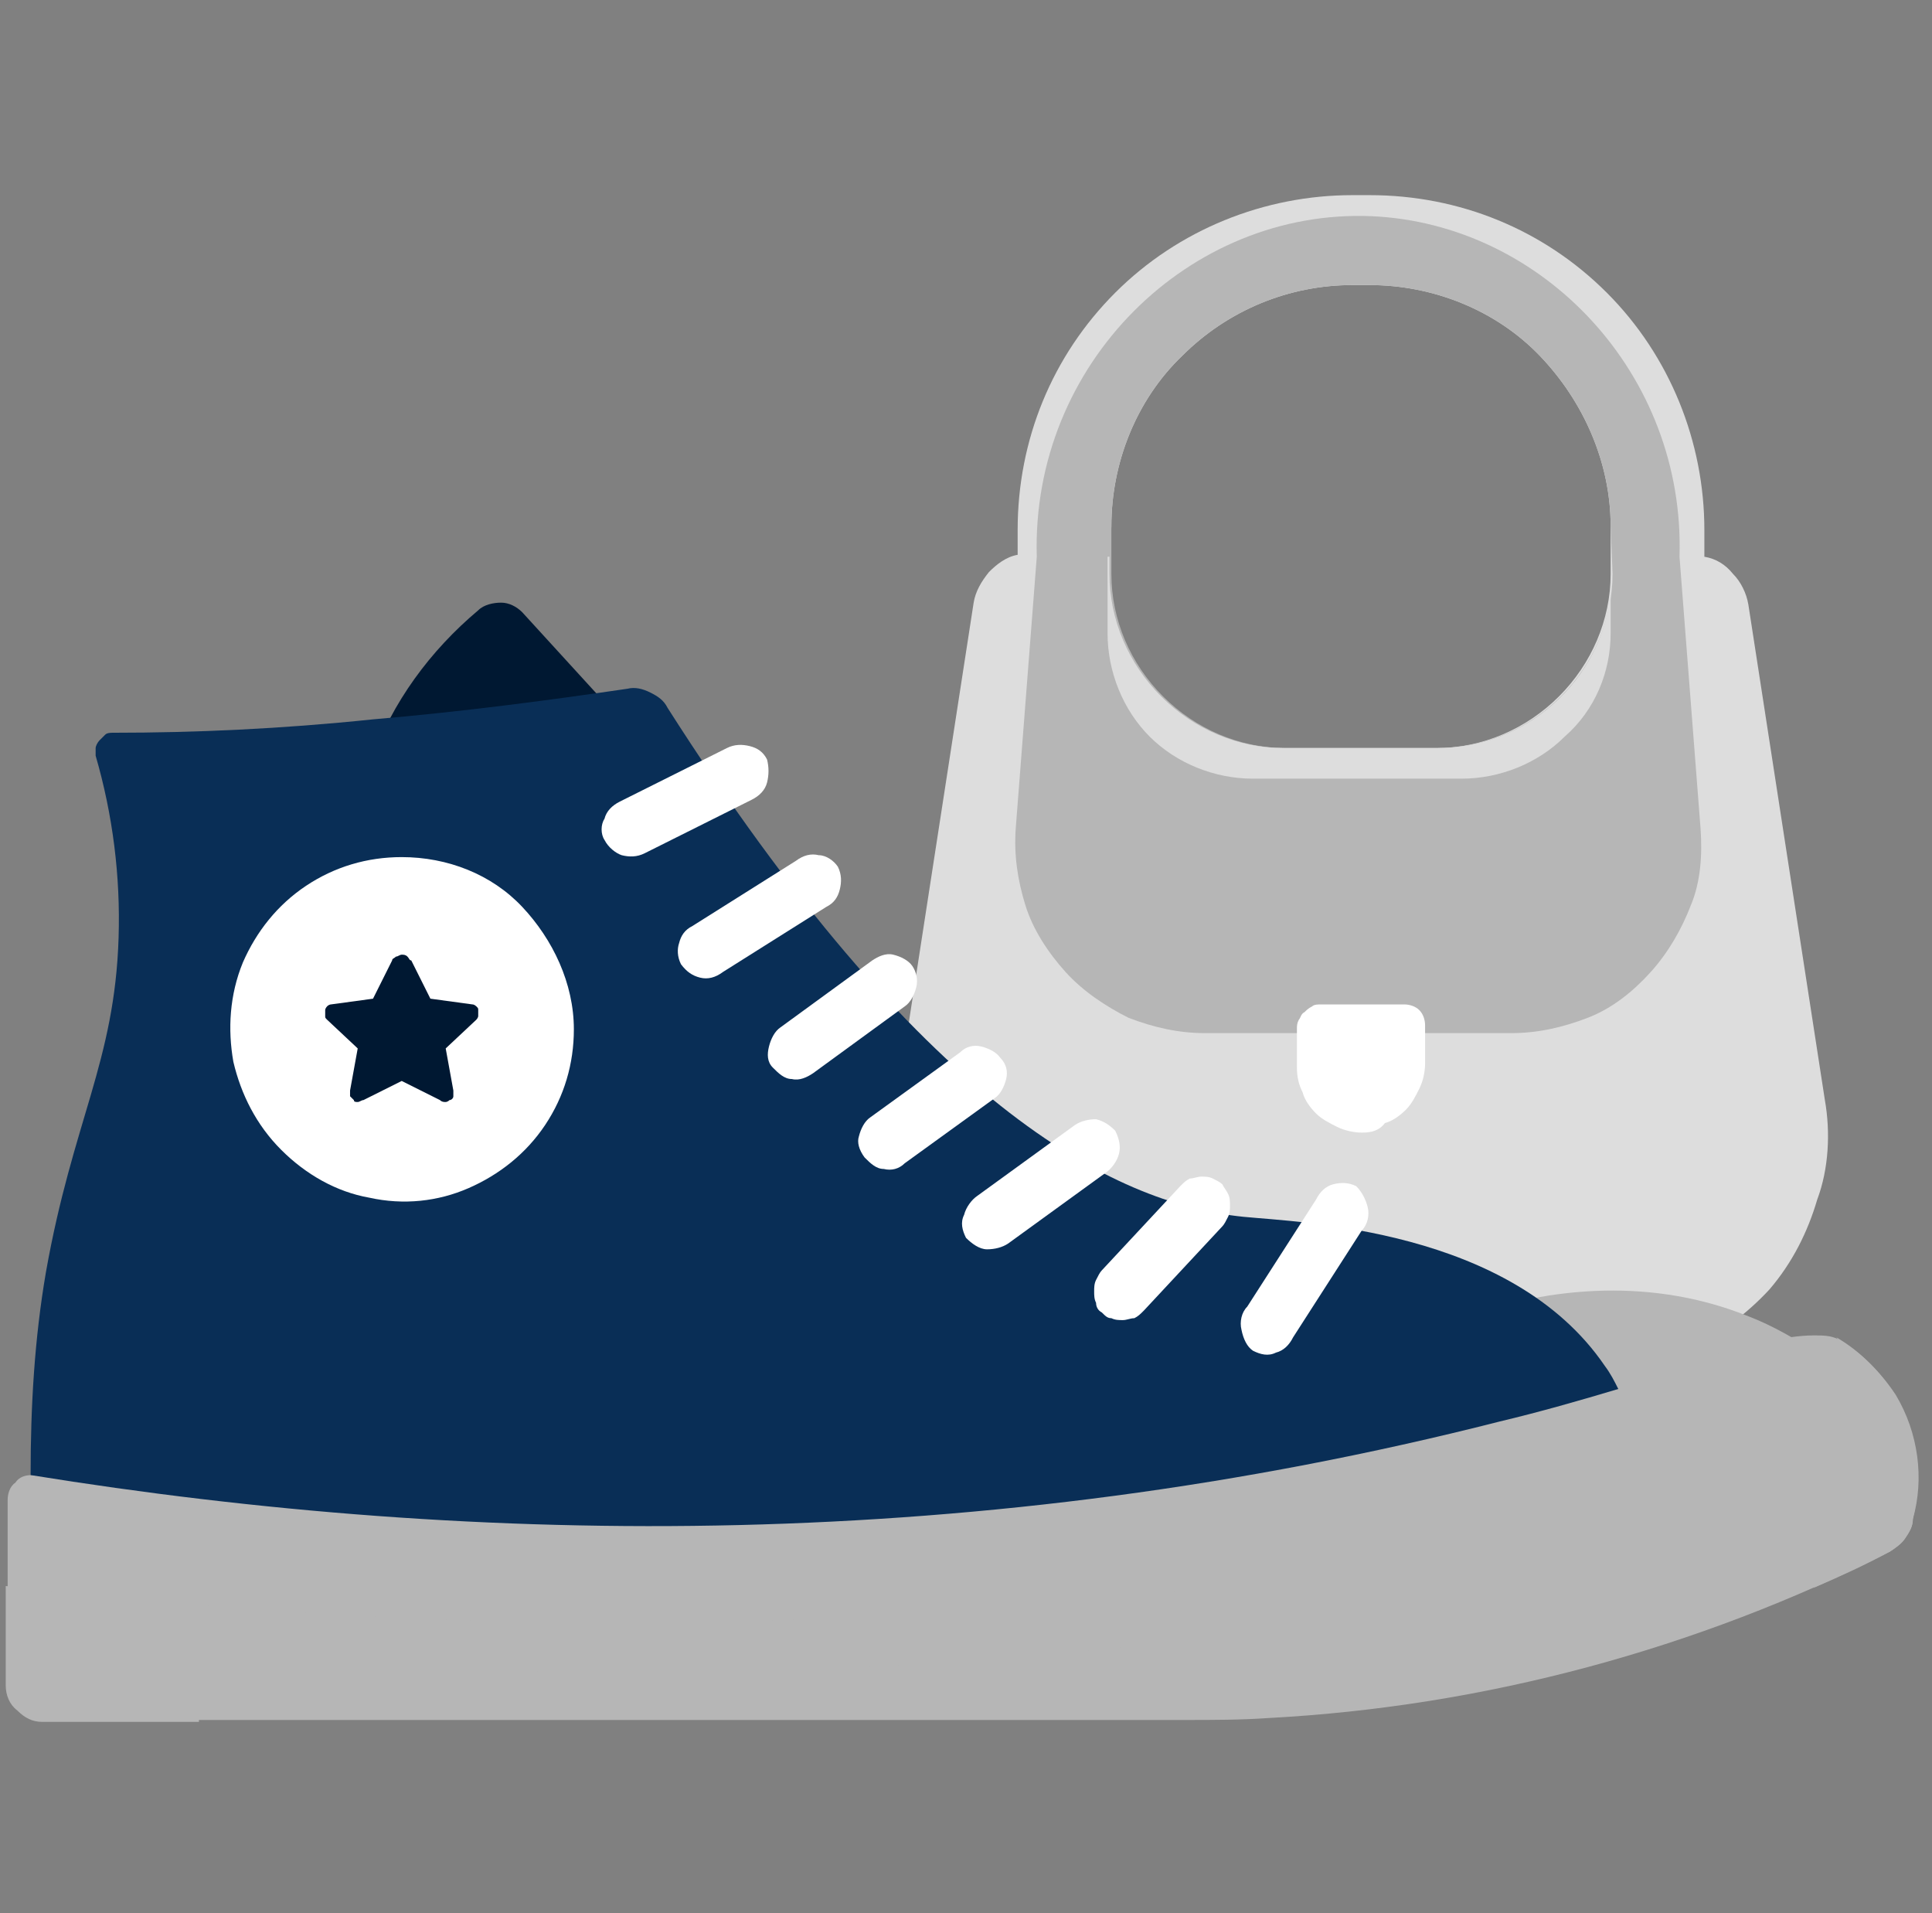
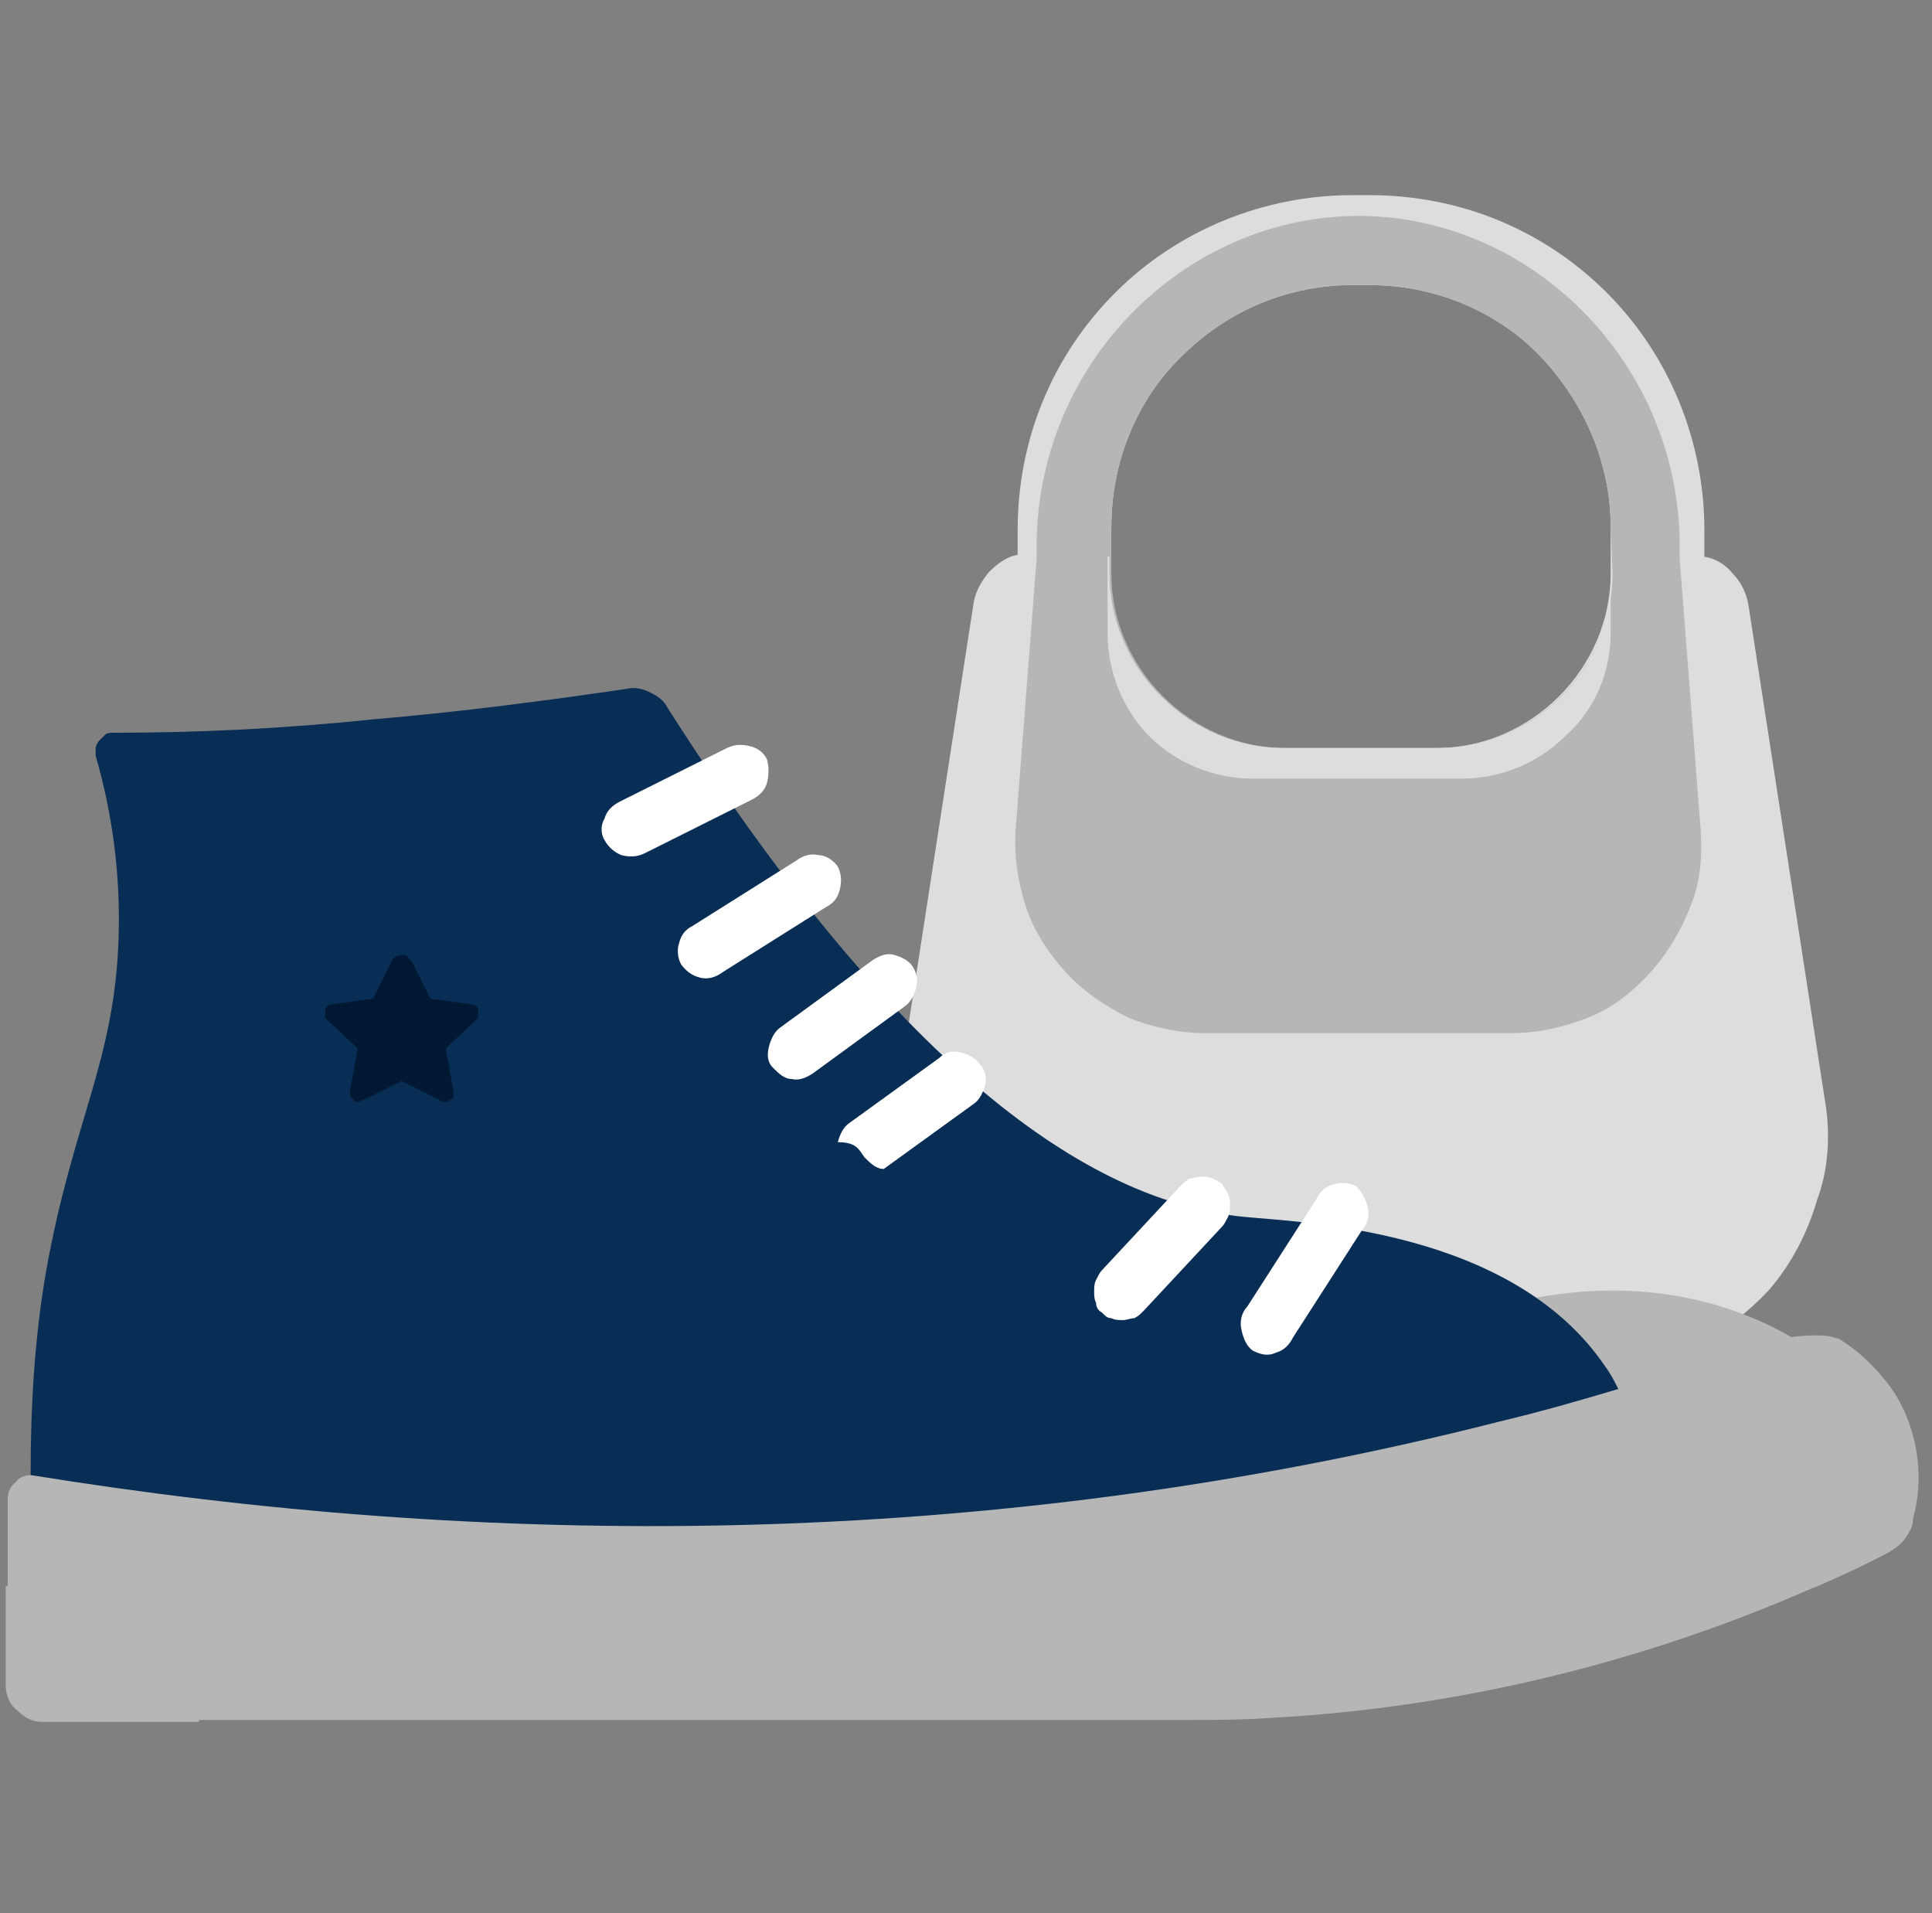
<svg xmlns="http://www.w3.org/2000/svg" version="1.1" id="Calque_1" x="0px" y="0px" viewBox="0 0 101 100" style="enable-background:new 0 0 101 100;" xml:space="preserve">
  <rect x="0" y="0" width="101" height="100" fill="#808080" stroke="none" />
  <style type="text/css">
	.st0{fill:#DDDDDD;}
	.st1{fill:#B6B6B6;}
	.st2{fill:#FFFFFF;}
	.st3{fill:#001832;}
	.st4{fill:#092E56;}
</style>
  <g>
    <path class="st0" d="M95.4,57.5l-4-25.9c-0.1-0.6-0.4-1.2-0.8-1.6c-0.4-0.5-0.9-0.8-1.5-0.9v-1.4c0-4.6-1.8-9.1-5.1-12.4   c-3.3-3.3-7.7-5.1-12.4-5.1h-0.9c-4.6,0-9.1,1.8-12.4,5.1c-3.3,3.3-5.1,7.7-5.1,12.4V29c-0.6,0.1-1.1,0.5-1.5,0.9   c-0.4,0.5-0.7,1-0.8,1.6l-4,25.9c-0.3,1.8-0.2,3.6,0.3,5.3c0.5,1.7,1.4,3.3,2.5,4.7c1.2,1.4,2.6,2.5,4.3,3.2   c1.6,0.8,3.4,1.1,5.2,1.1H83c1.8,0,3.6-0.4,5.2-1.1c1.6-0.8,3.1-1.9,4.3-3.2c1.2-1.4,2-3,2.5-4.7C95.6,61.1,95.7,59.2,95.4,57.5    M58.1,27.5c0-3.3,1.3-6.6,3.7-8.9c2.4-2.4,5.6-3.7,8.9-3.7h0.9c3.3,0,6.6,1.3,8.9,3.7s3.7,5.6,3.7,8.9V30c0,2.4-1,4.7-2.7,6.4   c-1.7,1.7-4,2.7-6.4,2.7h-8c-2.4,0-4.7-1-6.4-2.7c-1.7-1.7-2.7-4-2.7-6.4L58.1,27.5z" />
    <path class="st1" d="M88.9,43.3l-1.1-14.2c0.3-9.5-7.1-17.4-16.1-17.8c-9.5-0.4-17.8,7.7-17.5,17.8l-1.1,14.2   c-0.1,1.4,0.1,2.7,0.5,4s1.2,2.5,2.1,3.5c0.9,1,2.1,1.8,3.3,2.4c1.3,0.5,2.6,0.8,4,0.8h16c1.4,0,2.7-0.3,4-0.8   c1.3-0.5,2.4-1.4,3.3-2.4c0.9-1,1.6-2.2,2.1-3.5C88.9,46.1,89,44.7,88.9,43.3 M84.3,30c0,2.4-1,4.7-2.7,6.4c-1.7,1.7-4,2.7-6.4,2.7   h-8c-2.4,0-4.7-1-6.4-2.7c-1.7-1.7-2.7-4-2.7-6.4v-2.5c0-3.3,1.3-6.6,3.7-8.9c2.4-2.4,5.6-3.7,8.9-3.7h0.9c3.3,0,6.6,1.3,8.9,3.7   s3.7,5.6,3.7,8.9L84.3,30L84.3,30z" />
-     <path class="st2" d="M71.2,59.2c-0.4,0-0.9-0.1-1.3-0.3c-0.4-0.2-0.8-0.4-1.1-0.7c-0.3-0.3-0.6-0.7-0.7-1.1   c-0.2-0.4-0.3-0.8-0.3-1.3v-2c0-0.2,0-0.3,0.1-0.5c0.1-0.1,0.1-0.3,0.3-0.4c0.1-0.1,0.2-0.2,0.4-0.3c0.1-0.1,0.3-0.1,0.5-0.1h4.3   c0.3,0,0.6,0.1,0.8,0.3c0.2,0.2,0.3,0.5,0.3,0.8v2c0,0.4-0.1,0.9-0.3,1.3s-0.4,0.8-0.7,1.1c-0.3,0.3-0.7,0.6-1.1,0.7   C72.1,59.1,71.7,59.2,71.2,59.2" />
    <g>
      <path class="st0" d="M84.2,33.1V31c-0.2,2.2-1.3,4.3-3,5.8c-1.7,1.5-3.8,2.3-6.1,2.3h-8c-2.4,0-4.7-1-6.4-2.7    c-1.7-1.7-2.7-4-2.7-6.4v-0.9h-0.1v4c0,2,0.8,4,2.2,5.4c1.4,1.4,3.4,2.2,5.4,2.2h10.9c2,0,4-0.8,5.4-2.2    C83.4,37.1,84.2,35.1,84.2,33.1" />
    </g>
    <path class="st1" d="M77.9,68.4c2.4-0.7,7.8-1.9,13.5,0.4c1.3,0.5,2.5,1.2,3.7,2l-18.1,3.6L77.9,68.4" />
    <path class="st1" d="M99.1,72.9c-0.8-1.2-1.8-2.2-3-2.9c-0.4-0.2-0.8-0.2-1.3-0.2c-2.9,0-9.1,2.3-10.2,2.7l-22.7,4.6H1.7   c-0.4,0-0.7,0.1-0.9,0.4c-0.3,0.2-0.4,0.6-0.4,0.9v9.6c0,0.5,0.2,1,0.6,1.3c0.4,0.4,0.8,0.6,1.3,0.6h59.7c1.4,0,2.9,0,4.3-0.1   c11.3-0.6,22.4-3.6,32.5-8.7c0.3-0.2,0.6-0.4,0.8-0.7c0.2-0.3,0.4-0.6,0.4-1C100.6,77.3,100.3,74.9,99.1,72.9" />
-     <path class="st3" d="M32.6,37.8L27.3,32c-0.3-0.3-0.7-0.5-1.1-0.5s-0.9,0.1-1.2,0.4c-2.5,2.1-4.5,4.8-5.6,7.9L32.6,37.8" />
    <path class="st4" d="M1.6,77.1c0-3.6,0.2-7.1,0.8-10.6C3.8,58.6,6,55.5,6.2,49c0.1-3.2-0.3-6.4-1.2-9.5c0-0.1,0-0.3,0-0.4   c0-0.1,0.1-0.3,0.2-0.4c0.1-0.1,0.2-0.2,0.3-0.3c0.1-0.1,0.3-0.1,0.4-0.1c4.3,0,8.8-0.2,13.6-0.7c4.7-0.4,9.2-1,13.3-1.6   c0.4-0.1,0.8,0,1.2,0.2c0.4,0.2,0.7,0.4,0.9,0.8C48.1,57.7,58.1,62.9,65,63.6c3,0.3,14,0.6,18.9,7.8c0.3,0.4,0.5,0.8,0.7,1.2   c-2,0.6-4.1,1.2-6.2,1.7C51.3,81.2,25.1,80.9,1.6,77.1" />
-     <path class="st2" d="M30,53.8c0,1.8-0.5,3.5-1.5,5c-1,1.5-2.4,2.6-4,3.3c-1.6,0.7-3.4,0.9-5.2,0.5c-1.7-0.3-3.3-1.2-4.6-2.5   c-1.3-1.3-2.1-2.9-2.5-4.6c-0.3-1.7-0.2-3.5,0.5-5.2c0.7-1.6,1.8-3,3.3-4c1.5-1,3.2-1.5,5-1.5c2.4,0,4.7,0.9,6.3,2.6   S30,51.4,30,53.8" />
    <path class="st3" d="M21.5,50.2l1,2l2.2,0.3c0.1,0,0.2,0.1,0.2,0.1c0.1,0.1,0.1,0.1,0.1,0.2c0,0.1,0,0.2,0,0.3   c0,0.1-0.1,0.2-0.1,0.2l-1.6,1.5l0.4,2.2c0,0.1,0,0.2,0,0.3s-0.1,0.2-0.2,0.2c-0.1,0.1-0.2,0.1-0.2,0.1c-0.1,0-0.2,0-0.3-0.1l-2-1   l-2,1c-0.1,0-0.2,0.1-0.3,0.1c-0.1,0-0.2,0-0.2-0.1c-0.1-0.1-0.1-0.1-0.2-0.2c0-0.1,0-0.2,0-0.3l0.4-2.2l-1.6-1.5   c-0.1-0.1-0.1-0.1-0.1-0.2c0-0.1,0-0.2,0-0.3c0-0.1,0.1-0.2,0.1-0.2c0.1-0.1,0.2-0.1,0.2-0.1l2.2-0.3l1-2c0-0.1,0.1-0.1,0.2-0.2   c0.1,0,0.2-0.1,0.3-0.1c0.1,0,0.2,0,0.3,0.1C21.4,50.1,21.4,50.2,21.5,50.2z" />
    <path class="st2" d="M31.6,43.9L31.6,43.9c0.2,0.4,0.6,0.7,0.9,0.8c0.4,0.1,0.8,0.1,1.2-0.1l5.6-2.8c0.4-0.2,0.7-0.5,0.8-0.9   c0.1-0.4,0.1-0.8,0-1.2l0,0c-0.2-0.4-0.5-0.6-0.9-0.7c-0.4-0.1-0.8-0.1-1.2,0.1l-5.6,2.8c-0.4,0.2-0.7,0.5-0.8,0.9   C31.4,43.1,31.4,43.6,31.6,43.9z" />
    <path class="st2" d="M35.6,50.4L35.6,50.4c0.3,0.4,0.6,0.6,1,0.7c0.4,0.1,0.8,0,1.2-0.3l5.4-3.4c0.4-0.2,0.6-0.5,0.7-0.9   c0.1-0.4,0.1-0.8-0.1-1.2l0,0c-0.2-0.3-0.6-0.6-1-0.6c-0.4-0.1-0.8,0-1.2,0.3l-5.4,3.4c-0.4,0.2-0.6,0.5-0.7,0.9   C35.4,49.6,35.4,50,35.6,50.4z" />
    <path class="st2" d="M40.4,55.8L40.4,55.8c0.3,0.3,0.6,0.6,1,0.6c0.4,0.1,0.8-0.1,1.1-0.3l4.8-3.5c0.3-0.2,0.5-0.6,0.6-1   s0-0.8-0.2-1.1l0,0c-0.2-0.3-0.6-0.5-1-0.6c-0.4-0.1-0.8,0.1-1.1,0.3l-4.8,3.5c-0.3,0.2-0.5,0.6-0.6,1   C40.1,55.1,40.1,55.5,40.4,55.8z" />
-     <path class="st2" d="M45.2,60.5L45.2,60.5c0.3,0.3,0.6,0.6,1,0.6c0.4,0.1,0.8,0,1.1-0.3l4.7-3.4c0.3-0.2,0.5-0.6,0.6-1   c0.1-0.4,0-0.8-0.3-1.1l0,0c-0.2-0.3-0.6-0.5-1-0.6c-0.4-0.1-0.8,0-1.1,0.3l-4.7,3.4c-0.3,0.2-0.5,0.6-0.6,1   C44.8,59.7,44.9,60.1,45.2,60.5z" />
-     <path class="st2" d="M50.5,64.7L50.5,64.7c0.3,0.3,0.7,0.6,1.1,0.6c0.4,0,0.8-0.1,1.1-0.3l5.1-3.7c0.3-0.2,0.6-0.6,0.7-1   c0.1-0.4,0-0.8-0.2-1.2l0,0c-0.3-0.3-0.6-0.5-1-0.6c-0.4,0-0.8,0.1-1.1,0.3l-5.1,3.7c-0.3,0.2-0.6,0.6-0.7,1   C50.2,63.9,50.3,64.3,50.5,64.7z" />
+     <path class="st2" d="M45.2,60.5L45.2,60.5c0.3,0.3,0.6,0.6,1,0.6l4.7-3.4c0.3-0.2,0.5-0.6,0.6-1   c0.1-0.4,0-0.8-0.3-1.1l0,0c-0.2-0.3-0.6-0.5-1-0.6c-0.4-0.1-0.8,0-1.1,0.3l-4.7,3.4c-0.3,0.2-0.5,0.6-0.6,1   C44.8,59.7,44.9,60.1,45.2,60.5z" />
    <path class="st2" d="M57.6,68.6L57.6,68.6c0.2,0.2,0.3,0.3,0.5,0.3c0.2,0.1,0.4,0.1,0.6,0.1c0.2,0,0.4-0.1,0.6-0.1   c0.2-0.1,0.3-0.2,0.5-0.4l4.1-4.4c0.1-0.1,0.2-0.3,0.3-0.5c0.1-0.2,0.1-0.4,0.1-0.6c0-0.2,0-0.4-0.1-0.6c-0.1-0.2-0.2-0.3-0.3-0.5   l0,0c-0.1-0.1-0.3-0.2-0.5-0.3c-0.2-0.1-0.4-0.1-0.6-0.1c-0.2,0-0.4,0.1-0.6,0.1c-0.2,0.1-0.3,0.2-0.5,0.4l-4.1,4.4   c-0.1,0.1-0.2,0.3-0.3,0.5c-0.1,0.2-0.1,0.4-0.1,0.6c0,0.2,0,0.4,0.1,0.6C57.3,68.3,57.4,68.5,57.6,68.6z" />
    <path class="st2" d="M65.5,70.6L65.5,70.6c0.4,0.2,0.8,0.3,1.2,0.1c0.4-0.1,0.7-0.4,0.9-0.8l3.6-5.6c0.3-0.3,0.4-0.8,0.3-1.2   c-0.1-0.4-0.3-0.8-0.6-1.1l0,0c-0.4-0.2-0.8-0.2-1.2-0.1c-0.4,0.1-0.7,0.4-0.9,0.8l-3.6,5.6c-0.3,0.3-0.4,0.8-0.3,1.2   C65,70,65.2,70.4,65.5,70.6" />
    <path class="st1" d="M61.3,83.2c-8,0.9-16.2,1.4-24.3,1.6C24.8,85,12.5,84.3,0.3,82.9v5.2c0,0.5,0.2,1,0.6,1.3   c0.4,0.4,0.8,0.6,1.3,0.6h8.2v-3.5c7.3,0.6,14.7,0.9,22,0.9c1.5,0,3.1,0,4.6,0c8.1-0.1,16.4-0.7,24.5-1.6c0.2,0,0.3-0.1,0.5-0.1   c0.1-0.1,0.3-0.2,0.4-0.3c0.1-0.1,0.2-0.3,0.2-0.4c0-0.2,0.1-0.3,0-0.5c0-0.2-0.1-0.3-0.2-0.5c-0.1-0.1-0.2-0.3-0.3-0.4   c-0.1-0.1-0.3-0.2-0.4-0.2C61.6,83.2,61.4,83.2,61.3,83.2" />
    <path class="st1" d="M94.8,83c1.4-0.6,2.7-1.2,4-1.9c0.3-0.2,0.6-0.4,0.8-0.7c0.2-0.3,0.4-0.6,0.4-1c0.5-2.3,0.2-4.6-1-6.6   c-0.8-1.2-1.8-2.2-3-2.9c0.8,1,1.4,2.2,1.7,3.5c0.3,1.3,0.4,2.6,0.2,3.9C97.6,79.6,96.4,81.6,94.8,83" />
  </g>
</svg>